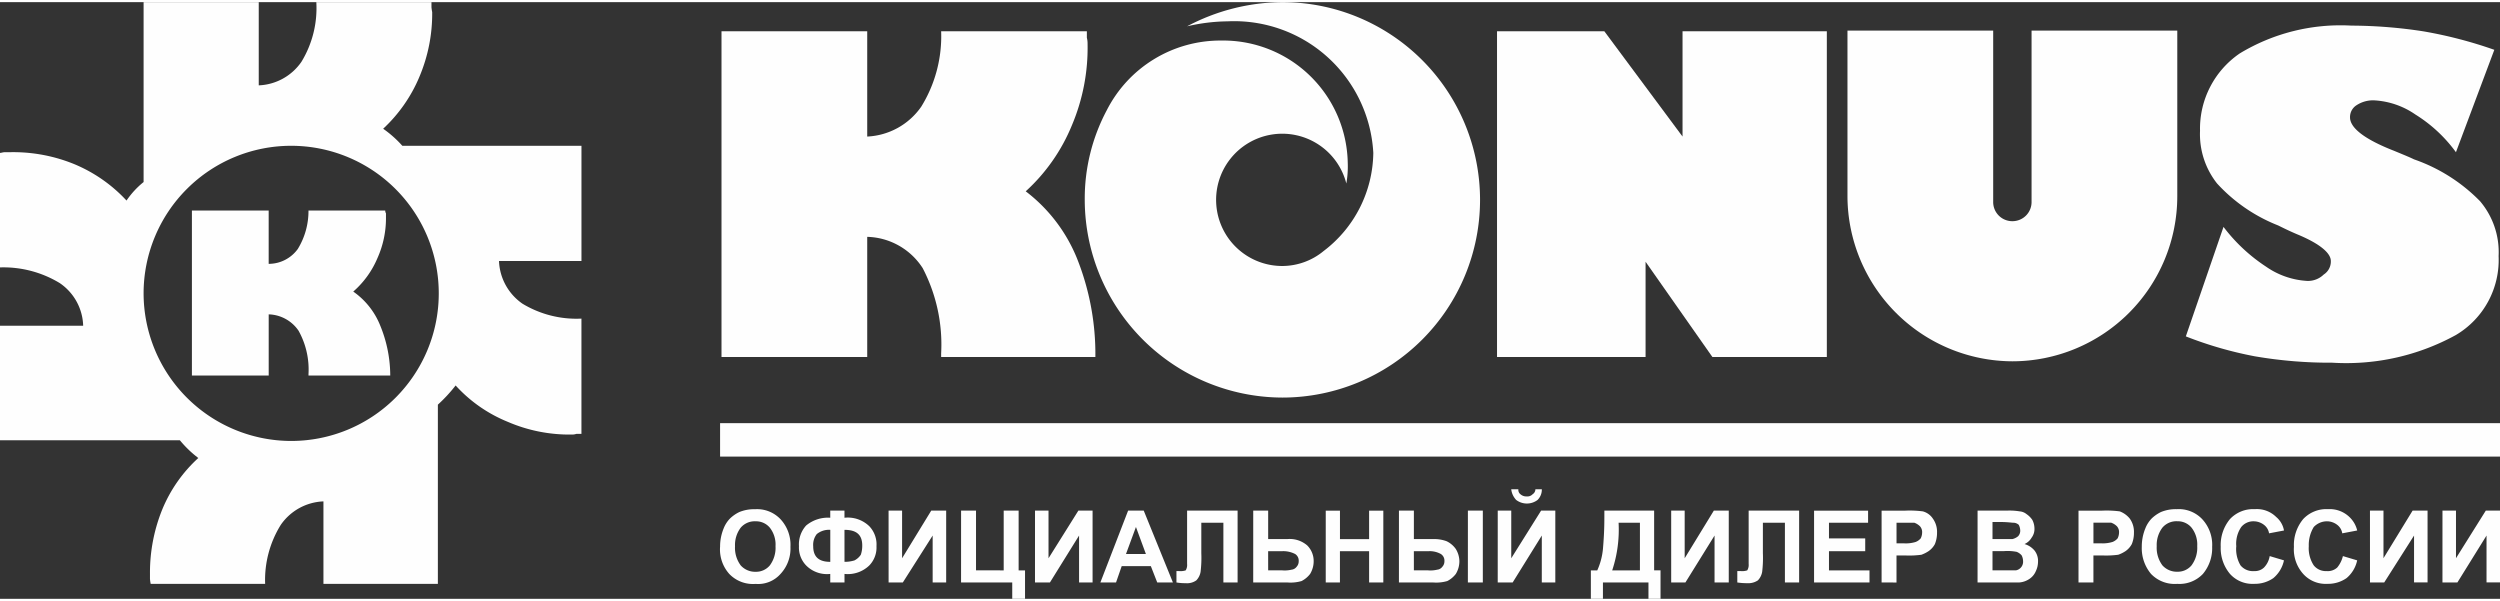
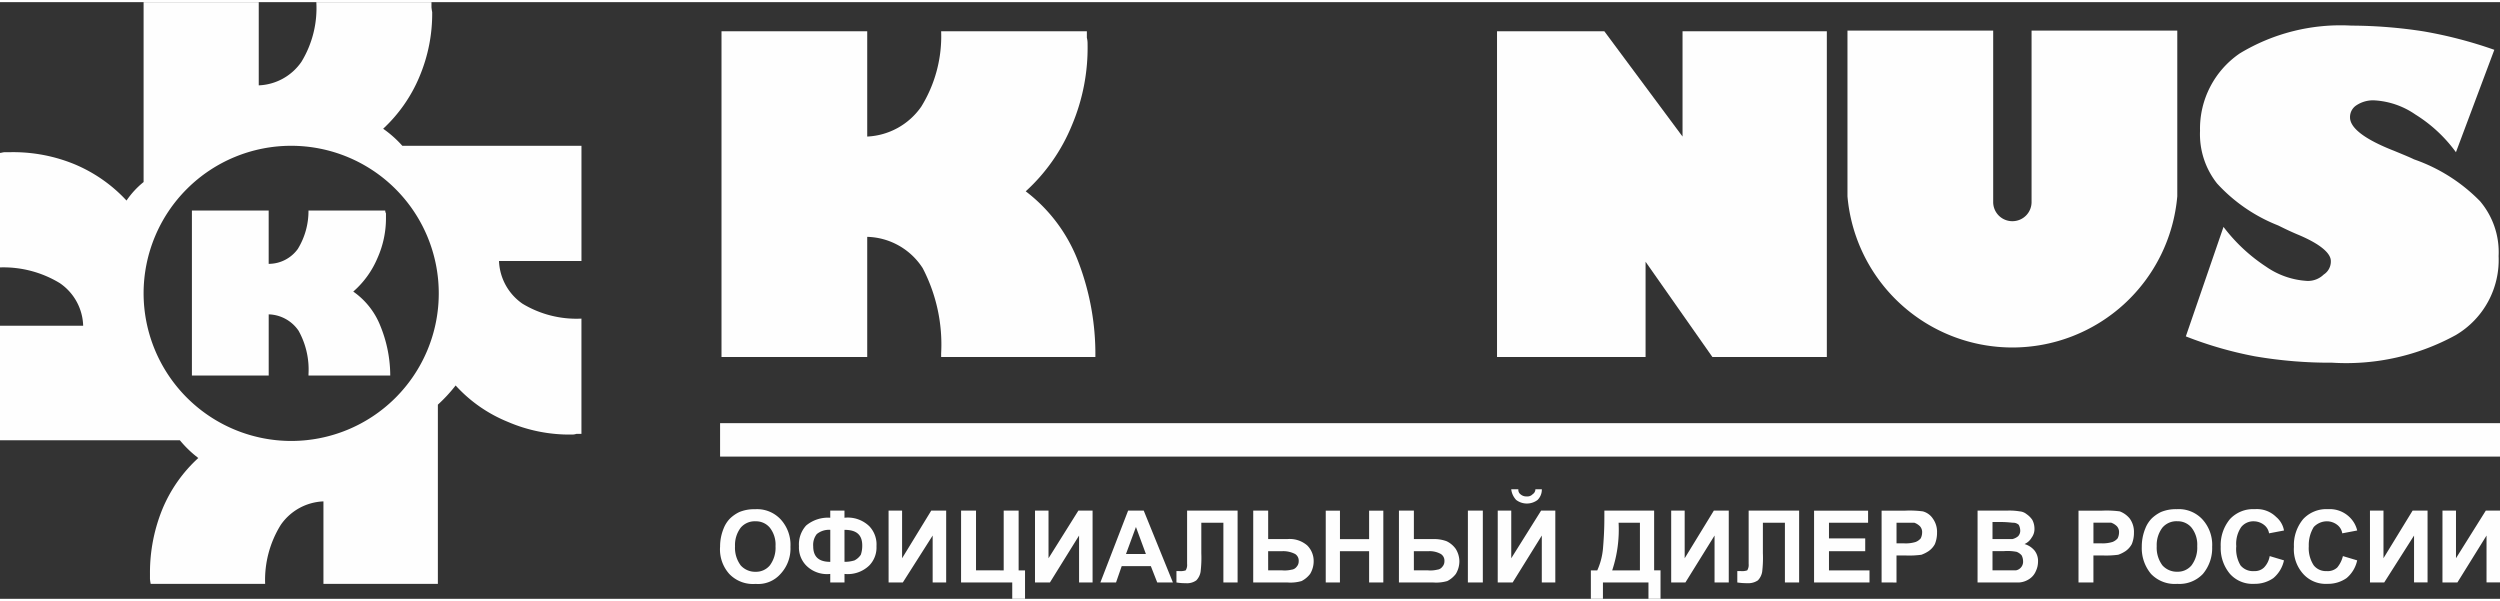
<svg xmlns="http://www.w3.org/2000/svg" id="Слой_1" data-name="Слой 1" viewBox="0 0 100.436 23.971" width="208px" height="50px">
  <rect x="0" y="0" width="100.436" height="23.971" fill="#333333" stroke="none" />
  <defs>
    <style>
      .cls-1, .cls-2 {
        fill: #fefefe;
      }

      .cls-1 {
        fill-rule: evenodd;
      }
    </style>
  </defs>
  <title>konus_logo</title>
  <g>
    <path class="cls-1" d="M87.814,13.429l1.514-4.4a6.848,6.848,0,0,0,1.713,1.6A3.204,3.204,0,0,0,92.697,11.2a.904.904,0,0,0,.657-.257A.619.619,0,0,0,93.64,10.4c0-.314-.428-.686-1.314-1.057-.343-.143-.628-.286-.8-.371a6.603,6.603,0,0,1-2.456-1.686,3.189,3.189,0,0,1-.685-2.114,3.662,3.662,0,0,1,1.599-3.114A7.824,7.824,0,0,1,94.468.943a19.315,19.315,0,0,1,2.884.229,17.523,17.523,0,0,1,2.856.743L98.666,6.029a5.787,5.787,0,0,0-1.628-1.514,3.211,3.211,0,0,0-1.685-.571,1.218,1.218,0,0,0-.685.2.561.561,0,0,0-.257.486c0,.429.6.886,1.771,1.343.343.143.628.257.8.343A6.849,6.849,0,0,1,99.637,8a3.164,3.164,0,0,1,.743,2.2,3.503,3.503,0,0,1-1.713,3.171,9.145,9.145,0,0,1-4.969,1.114,17.825,17.825,0,0,1-3.113-.257,15.382,15.382,0,0,1-2.77-.8Z" />
-     <path class="cls-1" d="M80.075,1.143V8.029A.768.768,0,0,0,80.846,8.8h0a.768.768,0,0,0,.771-.771V1.143h5.854V7.8a6.632,6.632,0,0,1-6.625,6.629h0A6.65,6.65,0,0,1,74.221,7.8V1.143Z" />
+     <path class="cls-1" d="M80.075,1.143V8.029A.768.768,0,0,0,80.846,8.8h0a.768.768,0,0,0,.771-.771V1.143h5.854V7.8h0A6.65,6.65,0,0,1,74.221,7.8V1.143Z" />
    <polygon class="cls-1" points="66.11 14.257 60.142 14.257 60.142 1.171 64.454 1.171 67.595 5.4 67.595 1.171 73.392 1.171 73.392 14.257 68.795 14.257 66.11 10.429 66.11 14.257" />
    <path class="cls-1" d="M34.84,14.257H28.986V1.171H34.84V5.4a2.801,2.801,0,0,0,2.17-1.2A5.377,5.377,0,0,0,37.81,1.171h5.854v.257a.985.985,0,0,1,.029.257,7.986,7.986,0,0,1-.628,3.257A7.354,7.354,0,0,1,41.208,7.6a6.407,6.407,0,0,1,2.056,2.686,10.366,10.366,0,0,1,.742,3.971H37.81v-.143a6.643,6.643,0,0,0-.742-3.429A2.734,2.734,0,0,0,34.84,9.429Z" />
-     <path class="cls-1" d="M51.517,15.886A7.943,7.943,0,0,0,51.517,0a8.265,8.265,0,0,0-3.827.971,7.466,7.466,0,0,1,1.628-.2,5.599,5.599,0,0,1,5.854,5.286A5.023,5.023,0,0,1,53.174,10h0a2.614,2.614,0,0,1-1.656.6,2.657,2.657,0,1,1,2.57-3.314,3.91,3.91,0,0,0,.057-.829,5.006,5.006,0,0,0-5.083-4.914,5.117,5.117,0,0,0-4.598,2.8h0a7.549,7.549,0,0,0-.885,3.6,7.961,7.961,0,0,0,7.939,7.943Z" />
    <rect class="cls-2" x="28.929" y="16.914" width="71.508" height="1.343" />
    <path class="cls-1" d="M5.769,7.229V0h4.626V3.343A2.185,2.185,0,0,0,12.108,2.4,4.141,4.141,0,0,0,12.708,0h4.626V.2a1.611,1.611,0,0,0,.029.2,6.5,6.5,0,0,1-.514,2.6,6.011,6.011,0,0,1-1.456,2.086,4.416,4.416,0,0,1,.771.686h7.196V10.4H20.047a2.187,2.187,0,0,0,.942,1.714,4.194,4.194,0,0,0,2.37.6v4.629H23.16a.557.557,0,0,1-.2.029A6.257,6.257,0,0,1,20.39,16.857,5.757,5.757,0,0,1,18.305,15.4a6.172,6.172,0,0,1-.714.771v7.2H12.994V20.057A2.185,2.185,0,0,0,11.28,21a4.19,4.19,0,0,0-.628,2.371H6.054a1.612,1.612,0,0,1-.029-.2v-.2A6.761,6.761,0,0,1,6.511,20.4a5.759,5.759,0,0,1,1.456-2.086A4.435,4.435,0,0,1,7.225,17.6H0V13H3.341a2.143,2.143,0,0,0-.942-1.714A4.358,4.358,0,0,0,0,10.657v-4.6c.057,0,.114-.029.2-.029H.4a6.479,6.479,0,0,1,2.599.486A6.008,6.008,0,0,1,5.083,7.971a3.419,3.419,0,0,1,.685-.743Zm5.911,10.4a5.929,5.929,0,1,0-5.911-5.943A5.937,5.937,0,0,0,11.68,17.629ZM10.795,15H7.71V8.371h3.084v2.143a1.443,1.443,0,0,0,1.171-.6,2.91,2.91,0,0,0,.428-1.543h3.084a.216.216,0,0,0,.029.114v.143a3.91,3.91,0,0,1-.343,1.657,3.677,3.677,0,0,1-.971,1.343A3.033,3.033,0,0,1,15.278,13a5.301,5.301,0,0,1,.4,2H12.394v-.057A3.208,3.208,0,0,0,11.994,13.2a1.503,1.503,0,0,0-1.199-.657Z" />
    <path class="cls-2" d="M28.929,21.886a1.912,1.912,0,0,1,.143-.743,1.199,1.199,0,0,1,.257-.4,1.452,1.452,0,0,1,.371-.257,1.536,1.536,0,0,1,.628-.114,1.295,1.295,0,0,1,1.028.4,1.515,1.515,0,0,1,.4,1.114,1.491,1.491,0,0,1-.4,1.086,1.198,1.198,0,0,1-1.0.4,1.319,1.319,0,0,1-1.057-.4,1.477,1.477,0,0,1-.371-1.086Zm.6-.029a1.183,1.183,0,0,0,.228.771.778.778,0,0,0,.6.257.719.719,0,0,0,.571-.257,1.183,1.183,0,0,0,.228-.771,1.099,1.099,0,0,0-.228-.743.719.719,0,0,0-.571-.257.737.737,0,0,0-.6.257,1.153,1.153,0,0,0-.228.743Zm4.398,1.114v.343H33.355v-.343a1.176,1.176,0,0,1-.971-.343,1.034,1.034,0,0,1-.286-.771,1.128,1.128,0,0,1,.286-.829,1.365,1.365,0,0,1,.971-.314v-.286h.571v.286a1.242,1.242,0,0,1,1.0.343,1.059,1.059,0,0,1,.286.8,1.034,1.034,0,0,1-.286.771,1.242,1.242,0,0,1-1.0.343Zm0-.486a1.323,1.323,0,0,0,.4-.057A.674.674,0,0,0,34.583,22.2a1.12,1.12,0,0,0,.057-.371c0-.429-.228-.629-.714-.629Zm-.571,0V21.2a.773.773,0,0,0-.543.171.702.702,0,0,0-.143.486c0,.429.228.629.685.629Zm2.342-2.057h.543v1.914l1.171-1.914h.6v2.886h-.543V21.429l-1.199,1.886h-.571Zm2.913,0h.6v2.4H40.323v-2.4h.6v2.4h.257v1.143h-.514v-.657H38.61Zm2.97,0h.543v1.914l1.199-1.914h.571v2.886h-.543V21.429l-1.171,1.886h-.6Zm5.54,2.886H46.491l-.257-.657H45.064l-.228.657H44.207l1.114-2.886h.628Zm-1.085-1.143-.4-1.086-.4,1.086Zm1.656-1.743h2.028v2.886h-.571v-2.4H48.262v1.229a4.684,4.684,0,0,1-.029.743.652.652,0,0,1-.171.343.638.638,0,0,1-.428.114,2.048,2.048,0,0,1-.371-.029v-.457h.114a.634.634,0,0,0,.257-.029.411.411,0,0,0,.057-.257V20.429Zm2.656,0h.6v1.143h.771a1.075,1.075,0,0,1,.8.257.887.887,0,0,1,.257.629.987.987,0,0,1-.143.514,1.012,1.012,0,0,1-.343.286,1.591,1.591,0,0,1-.571.057H50.347Zm.6,2.4h.571A1.186,1.186,0,0,0,51.889,22.8a.289.289,0,0,0,.2-.114.325.325,0,0,0,.086-.229.315.315,0,0,0-.143-.286,1.048,1.048,0,0,0-.514-.114h-.571Zm2.313.486V20.429h.571v1.143h1.171V20.429h.571v2.886h-.571V22.057H53.831v1.257Zm2.941-2.886h.6v1.143h.771a1.439,1.439,0,0,1,.543.086.954.954,0,0,1,.371.314.964.964,0,0,1,.143.486.987.987,0,0,1-.143.514,1.012,1.012,0,0,1-.343.286,1.591,1.591,0,0,1-.571.057H56.201Zm.6,2.4h.571A1.186,1.186,0,0,0,57.743,22.8a.289.289,0,0,0,.2-.114.325.325,0,0,0,.086-.229.315.315,0,0,0-.143-.286.923.923,0,0,0-.485-.114H56.801Zm2.17-2.4h.6v2.886H58.971Zm1.199,0h.543v1.914l1.199-1.914h.571v2.886h-.543V21.429l-1.171,1.886h-.6Zm1.514-.857h.257A.582.582,0,0,1,61.77,20a.714.714,0,0,1-.857,0,.751.751,0,0,1-.2-.429h.286a.222.222,0,0,0,.086.2.349.349,0,0,0,.257.086.281.281,0,0,0,.228-.086.241.241,0,0,0,.114-.2Zm2.77.857h1.999v2.4h.257v1.143h-.485v-.657H64.397v.657h-.485V22.829h.257a2.707,2.707,0,0,0,.228-.857c.029-.343.057-.743.057-1.257Zm.571.486a5.182,5.182,0,0,1-.257,1.914h1.114V20.914Zm2.113-.486H67.681v1.914l1.171-1.914h.6v2.886h-.571V21.429l-1.171,1.886h-.571Zm3.113,0H72.279v2.886h-.571v-2.4h-.885v1.229a4.683,4.683,0,0,1-.029.743.652.652,0,0,1-.171.343.688.688,0,0,1-.428.114,2.511,2.511,0,0,1-.4-.029v-.457H69.937a.634.634,0,0,0,.257-.029.411.411,0,0,0,.057-.257V20.429Zm2.627,2.886V20.429h2.17v.486H73.478v.629h1.456v.514H73.478v.771h1.628v.486Zm2.713,0V20.429h.942a4.076,4.076,0,0,1,.714.029.695.695,0,0,1,.4.286.907.907,0,0,1,.171.571,1.185,1.185,0,0,1-.086.457.81.81,0,0,1-.257.286,1.333,1.333,0,0,1-.286.143,3.664,3.664,0,0,1-.628.029h-.371v1.086Zm.6-2.4v.829h.314a1.331,1.331,0,0,0,.457-.057.512.512,0,0,0,.2-.143.538.538,0,0,0,.057-.229.349.349,0,0,0-.086-.257.622.622,0,0,0-.228-.143h-.714Zm3.256-.486h1.171a2.473,2.473,0,0,1,.514.029.507.507,0,0,1,.286.114.869.869,0,0,1,.228.229.761.761,0,0,1,.086.343.574.574,0,0,1-.114.371.625.625,0,0,1-.286.257.812.812,0,0,1,.4.257.672.672,0,0,1,.143.457.88.88,0,0,1-.086.371.698.698,0,0,1-.257.314.833.833,0,0,1-.4.143H79.447Zm.6.457v.686h.8a.574.574,0,0,0,.228-.114.325.325,0,0,0,.086-.229A.538.538,0,0,0,81.103,21a.324.324,0,0,0-.228-.086c-.057,0-.228-.029-.514-.029Zm0,1.171v.771h.942a.351.351,0,0,0,.286-.371.538.538,0,0,0-.057-.229.512.512,0,0,0-.2-.143,1.92,1.92,0,0,0-.514-.029Zm3.455,1.257V20.429h.942a4.076,4.076,0,0,1,.714.029.947.947,0,0,1,.4.286.907.907,0,0,1,.171.571,1.185,1.185,0,0,1-.086.457.81.81,0,0,1-.257.286A1.333,1.333,0,0,1,85.101,22.2a3.664,3.664,0,0,1-.628.029h-.371v1.086Zm.6-2.4v.829h.314a1.331,1.331,0,0,0,.457-.057.512.512,0,0,0,.2-.143.539.539,0,0,0,.057-.229.349.349,0,0,0-.086-.257.622.622,0,0,0-.228-.143h-.714Zm1.942.971a1.912,1.912,0,0,1,.143-.743,1.198,1.198,0,0,1,.257-.4,1.452,1.452,0,0,1,.371-.257,1.536,1.536,0,0,1,.628-.114,1.295,1.295,0,0,1,1.028.4,1.515,1.515,0,0,1,.4,1.114,1.607,1.607,0,0,1-.371,1.086,1.295,1.295,0,0,1-1.028.4,1.319,1.319,0,0,1-1.057-.4,1.607,1.607,0,0,1-.371-1.086Zm.6-.029a1.183,1.183,0,0,0,.228.771.778.778,0,0,0,.6.257.719.719,0,0,0,.571-.257,1.183,1.183,0,0,0,.228-.771,1.099,1.099,0,0,0-.228-.743.719.719,0,0,0-.571-.257.737.737,0,0,0-.6.257,1.153,1.153,0,0,0-.228.743Zm4.541.4.571.171a1.27,1.27,0,0,1-.428.714,1.299,1.299,0,0,1-.771.229,1.213,1.213,0,0,1-.971-.4,1.607,1.607,0,0,1-.371-1.086,1.633,1.633,0,0,1,.371-1.114,1.273,1.273,0,0,1,1-.4,1.1,1.1,0,0,1,.857.314.919.919,0,0,1,.314.543l-.6.114A.53.53,0,0,0,90.955,21a.682.682,0,0,0-.4-.143.627.627,0,0,0-.514.229,1.186,1.186,0,0,0-.2.771,1.279,1.279,0,0,0,.171.771.64.64,0,0,0,.543.229.534.534,0,0,0,.4-.143.861.861,0,0,0,.228-.457Zm2.941,0,.571.171a1.27,1.27,0,0,1-.428.714,1.299,1.299,0,0,1-.771.229,1.213,1.213,0,0,1-.971-.4,1.477,1.477,0,0,1-.371-1.086,1.633,1.633,0,0,1,.371-1.114,1.273,1.273,0,0,1,1-.4,1.14,1.14,0,0,1,.857.314,1.093,1.093,0,0,1,.314.543l-.6.114A.53.53,0,0,0,93.897,21a.682.682,0,0,0-.4-.143.731.731,0,0,0-.543.229,1.385,1.385,0,0,0-.2.771,1.253,1.253,0,0,0,.2.771.62.62,0,0,0,.514.229.561.561,0,0,0,.428-.143,1.131,1.131,0,0,0,.228-.457Zm1.085-1.829h.543v1.914l1.171-1.914h.6v2.886h-.543V21.429l-1.199,1.886h-.571Zm2.913,0h.543v1.914l1.199-1.914h.571v2.886h-.543V21.429l-1.171,1.886h-.6Z" />
  </g>
</svg>